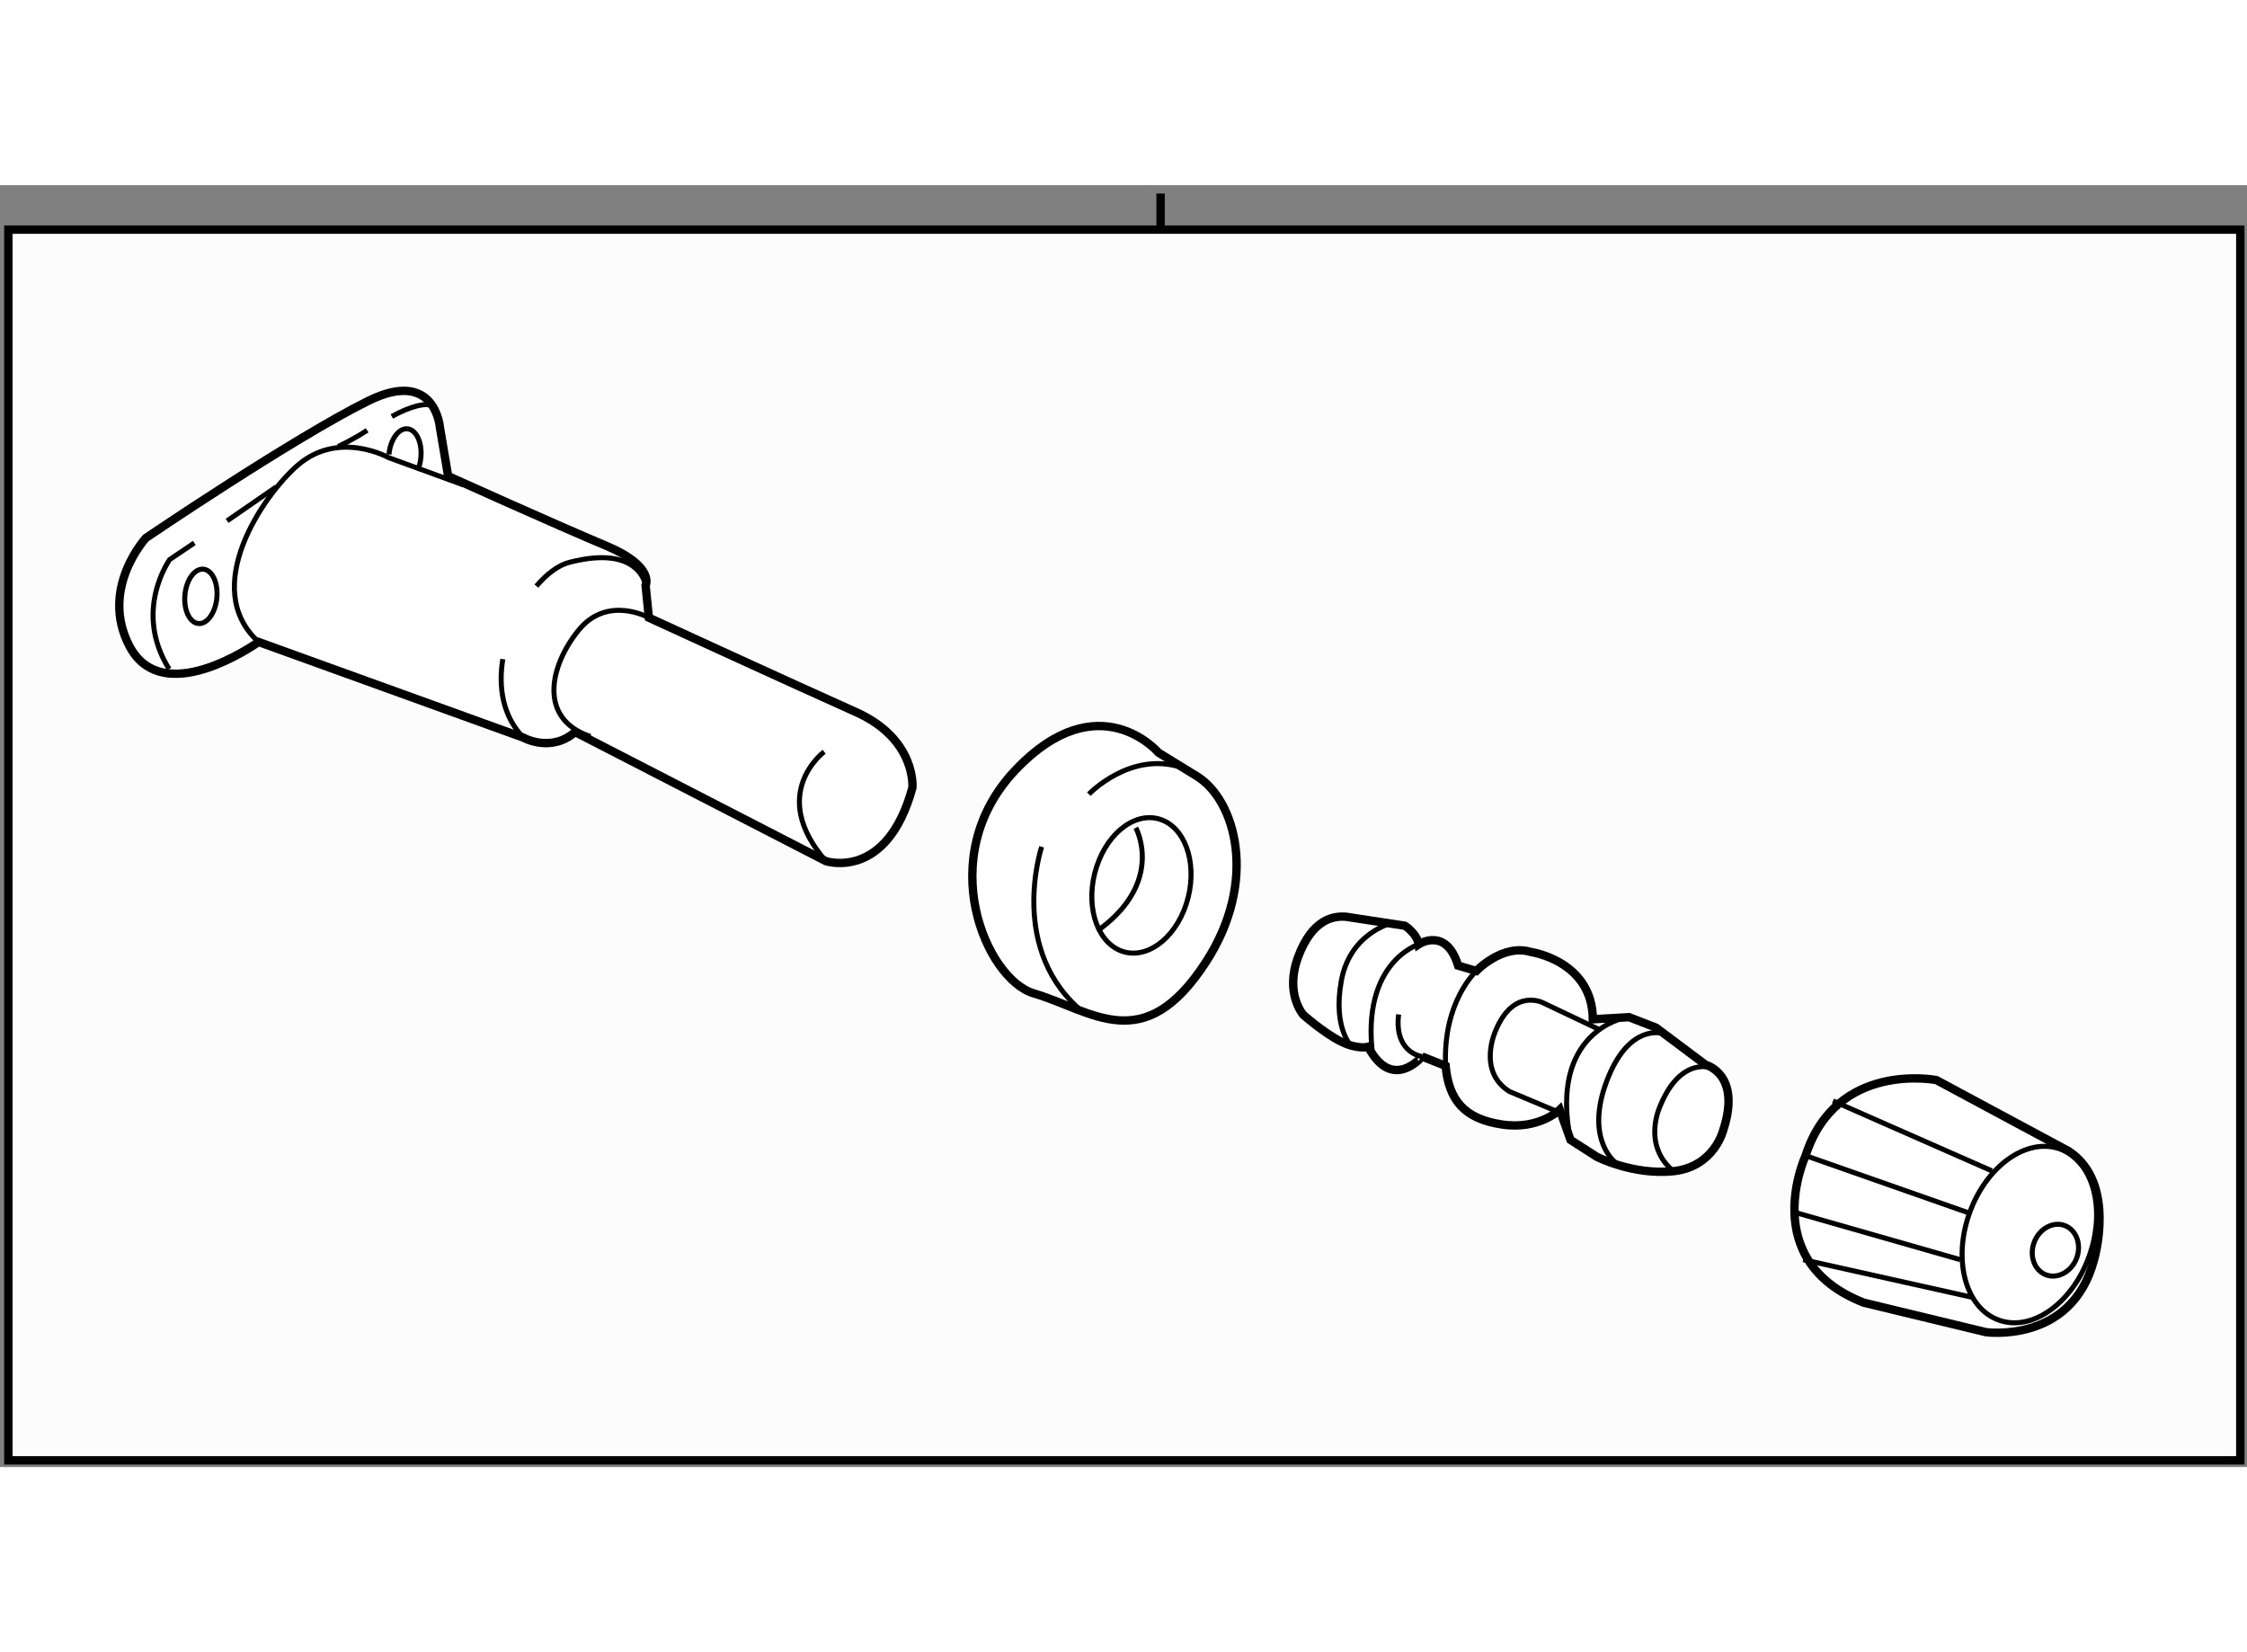
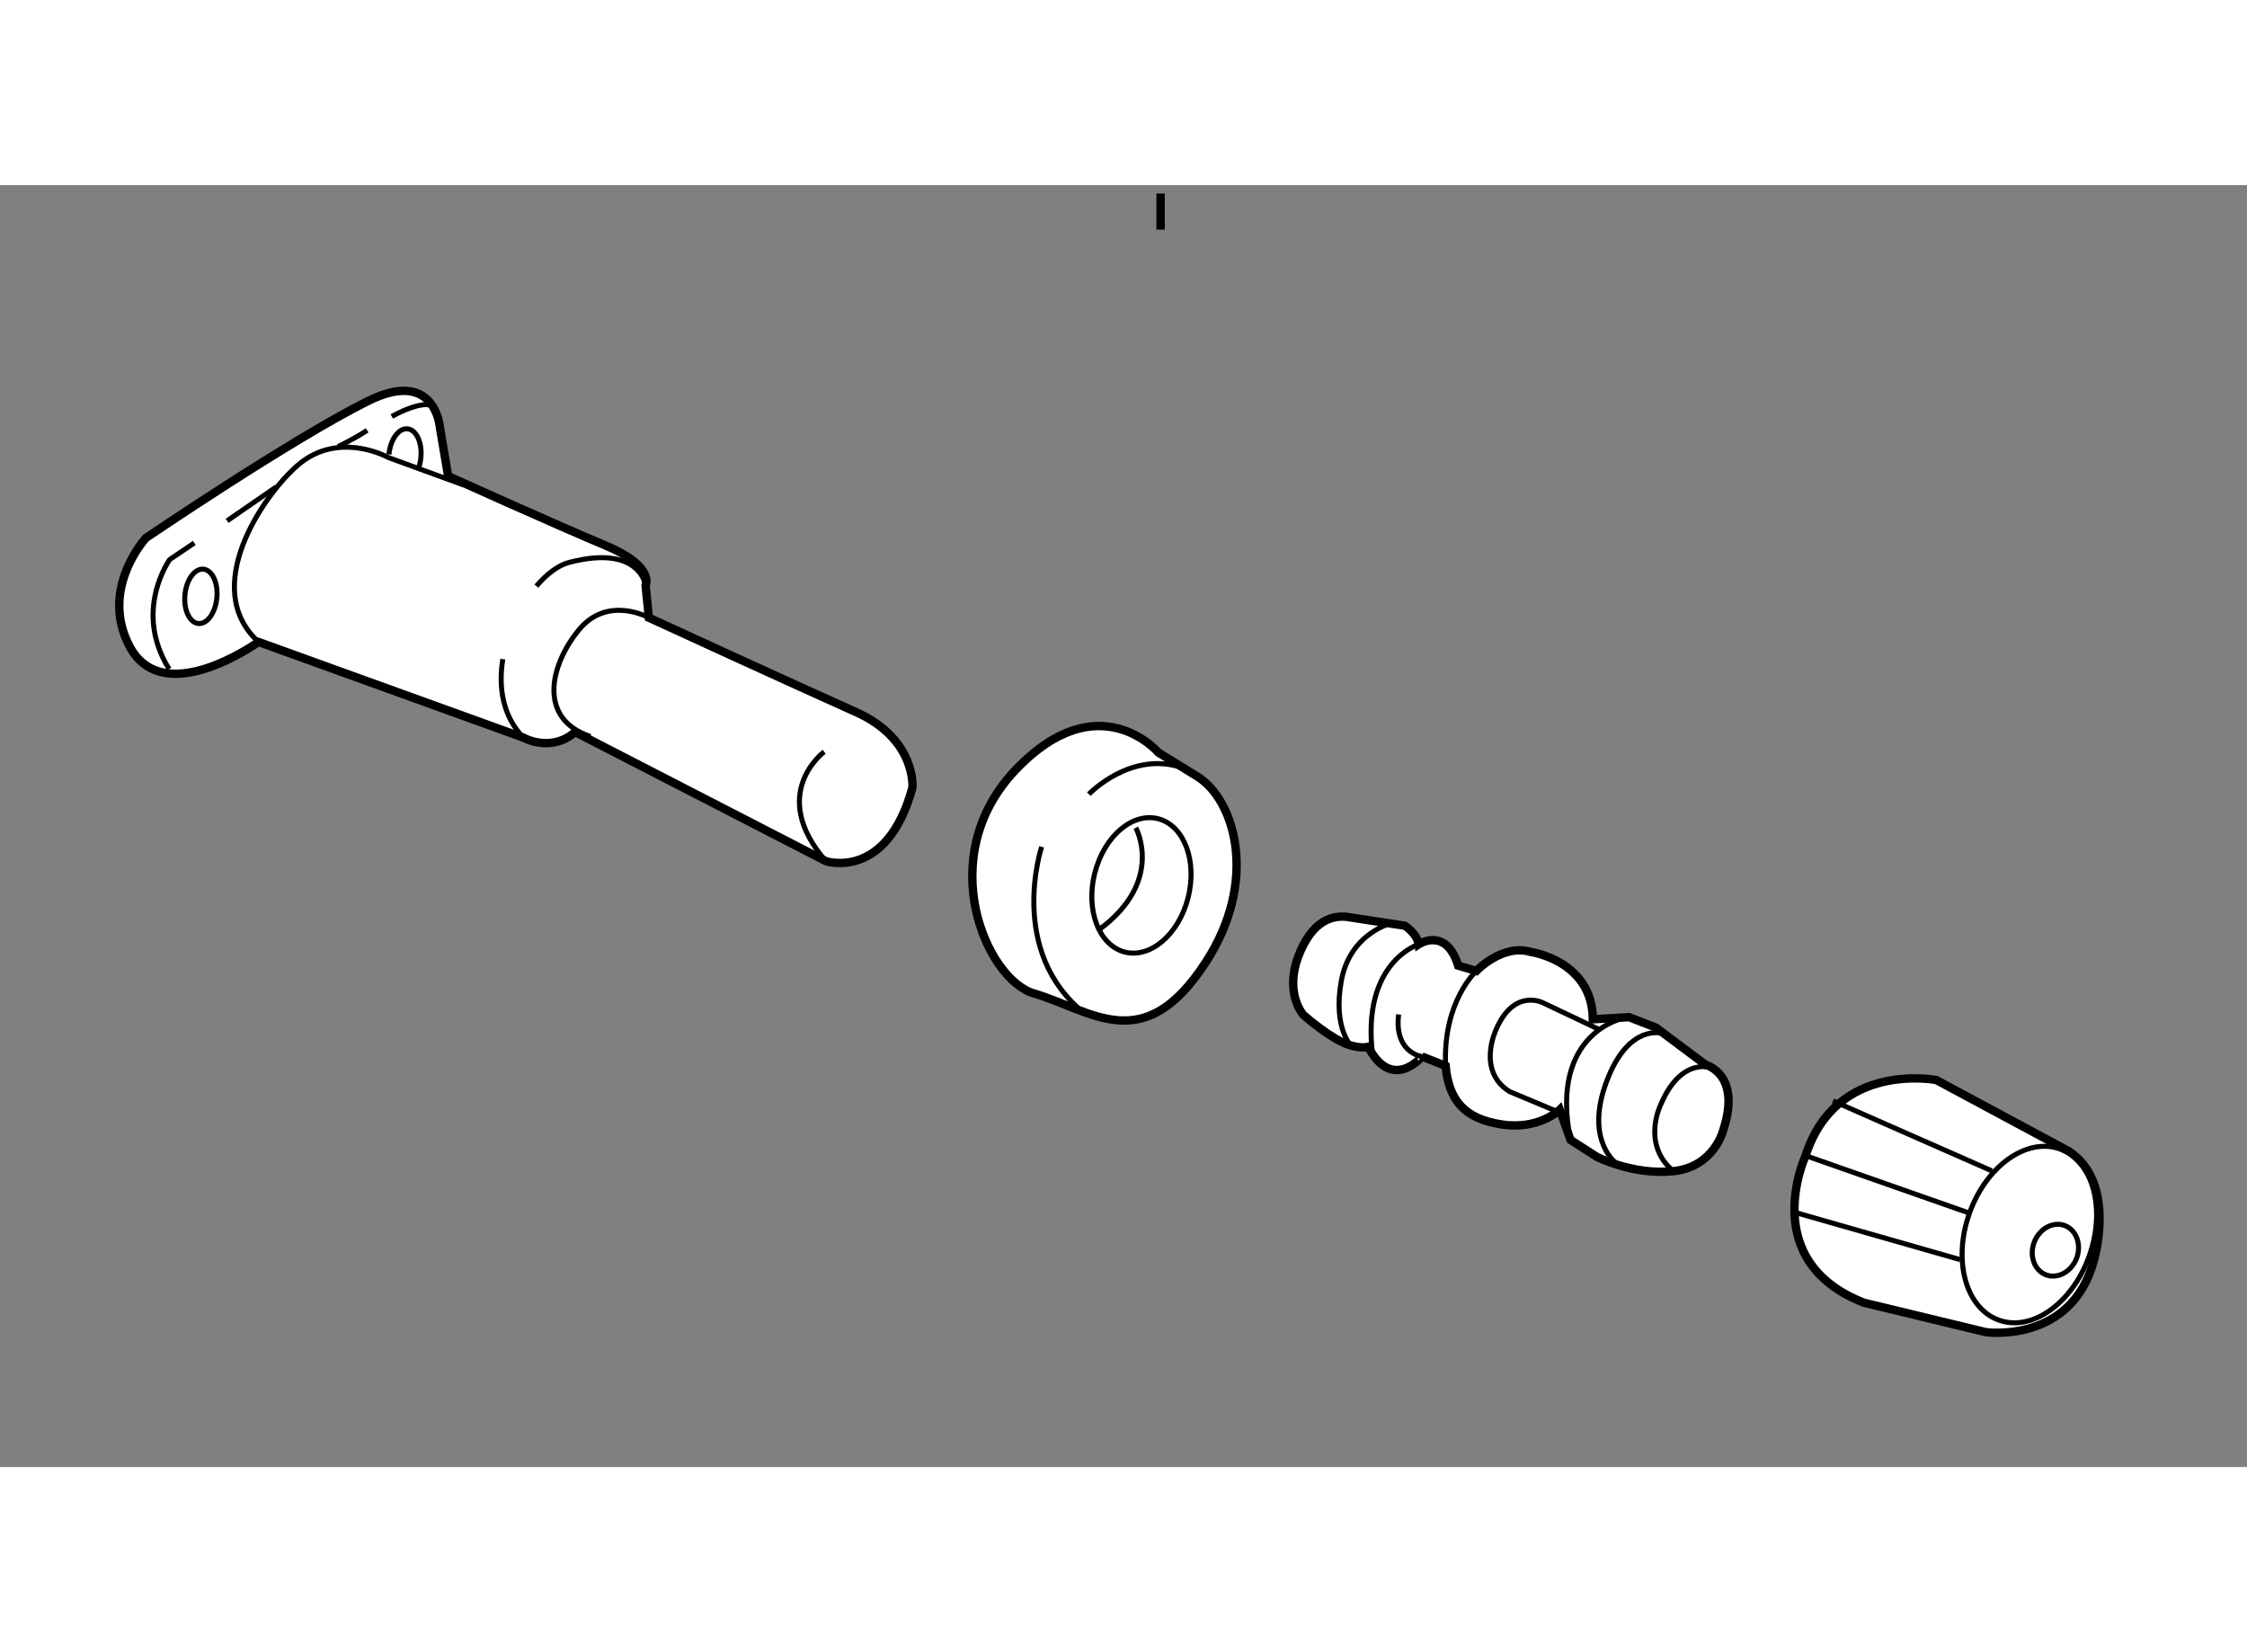
<svg xmlns="http://www.w3.org/2000/svg" version="1.1" x="0px" y="0px" width="244.8px" height="180px" viewBox="86.492 69.657 134.271 76.599" enable-background="new 0 0 244.8 180" xml:space="preserve">
  <rect x="86.492" y="69.657" width="134.271" height="76.599" fill="#808080" stroke="none" />
  <g>
-     <rect x="86.992" y="72.314" fill="#FCFCFC" stroke="#000000" stroke-width="0.5" width="133.371" height="73.542" />
    <line fill="none" stroke="#000000" stroke-width="0.5" x1="155.844" y1="70.157" x2="155.844" y2="72.314" />
  </g>
  <g>
    <path fill="#FFFFFF" stroke="#000000" stroke-width="0.5" d="M168.251,121.146c0,0-0.631,0.184-1.654-0.328    c-1.024-0.521-2.223-1.581-2.223-1.581s-1.129-1.26-0.31-3.466c0.822-2.206,2.098-2.576,3.173-2.35l3.2,0.487    c0,0,0.73,0.463,0.825,1.114c0,0,1.64-1.089,2.362,1.27l1.089,0.32c0,0,1.569-1.648,3.253-1.134c0,0,3.677,0.517,3.708,4.022    l2.165-0.126l1.607,0.625l2.975,2.226c0,0,2.163,0.541,1.035,3.929c0,0-0.54,2.165-2.97,2.424    c-2.429,0.251-4.578-0.863-4.578-0.863l-1.568-1.006l-0.643-1.806c0,0-1.244,1.227-3.474,0.88    c-2.233-0.341-3.151-1.444-3.349-3.499l-1.408-0.56C171.468,121.726,169.689,123.882,168.251,121.146z" />
    <path fill="none" stroke="#000000" stroke-width="0.3" d="M169.743,113.723c0,0-2.572,0.562-3.1,3.484    c-0.529,2.92,0.669,3.979,0.669,3.979" />
    <path fill="none" stroke="#000000" stroke-width="0.3" d="M171.263,115.023c0,0-3.454,1.064-2.745,6.65" />
    <path fill="none" stroke="#000000" stroke-width="0.3" d="M174.714,116.613c0,0-2.016,1.809-1.838,5.672" />
    <path fill="none" stroke="#000000" stroke-width="0.3" d="M170.068,119.21c-0.218,1.726,0.691,2.39,1.399,2.516" />
    <path fill="none" stroke="#000000" stroke-width="0.3" d="M188.924,122.44c0,0-1.925-0.863-3.198,2.172    c0,0-1.175,2.347,0.762,3.967" />
    <path fill="none" stroke="#000000" stroke-width="0.3" d="M183.56,119.417c0,0-4.529,0.84-3.219,7.293" />
    <path fill="none" stroke="#000000" stroke-width="0.3" d="M182.045,120.106l-3.362-1.597c0,0-1.736-0.892-2.801,1.628    c0,0-1.164,2.45,0.814,3.682l3.03,1.271" />
    <path fill="none" stroke="#000000" stroke-width="0.3" d="M185.775,120.336c0,0-1.854-0.537-3.142,2.535    c-1.482,3.531,0.164,5.099,0.574,5.323" />
  </g>
  <g>
    <path fill="#FFFFFF" stroke="#000000" stroke-width="0.5" d="M158.015,104.977l-2.294-1.408c0,0-3.567-4.193-8.54,1.026    c-4.972,5.22-1.742,12.524,1.083,13.357c3.516,1.038,6.549,3.87,10.271-1.846C161.706,111.25,160.313,106.385,158.015,104.977z" />
    <path fill="none" stroke="#000000" stroke-width="0.3" d="M152.025,110.374c-0.71,2.149-0.08,4.394,1.395,5.014    c1.479,0.619,3.25-0.62,3.955-2.766c0.706-2.149,0.079-4.391-1.396-5.011C154.498,106.991,152.729,108.227,152.025,110.374z" />
    <path fill="none" stroke="#000000" stroke-width="0.3" d="M148.738,109.195c0,0-2.11,6.279,2.624,10.004" />
    <path fill="none" stroke="#000000" stroke-width="0.3" d="M151.557,106.048c0,0,2.485-2.607,5.549-1.592" />
    <path fill="none" stroke="#000000" stroke-width="0.3" d="M154.362,108.056c0,0,1.743,3.158-2.146,6.054" />
  </g>
  <g>
    <path fill="#FFFFFF" stroke="#000000" stroke-width="0.5" d="M210.102,127.375l-7.902-4.243c0,0-5.985-1.179-7.813,4.517    c0,0-2.926,6.285,3.484,8.787l7.285,1.759c0,0,5.112,0.729,6.457-4.288C211.613,133.906,213.021,129.277,210.102,127.375z" />
    <path fill="none" stroke="#000000" stroke-width="0.3" d="M208.051,132.811c-0.312,0.809-0.001,1.685,0.69,1.956    c0.7,0.268,1.517-0.168,1.835-0.977c0.313-0.812,0.002-1.688-0.694-1.961C209.185,131.56,208.365,132.002,208.051,132.811z" />
    <path fill="none" stroke="#000000" stroke-width="0.3" d="M204.179,131.085c-1.01,2.83-0.223,5.688,1.759,6.393    c1.978,0.708,4.396-1.011,5.399-3.839c1.007-2.827,0.217-5.687-1.755-6.392C207.602,126.546,205.186,128.26,204.179,131.085z" />
    <line fill="none" stroke="#000000" stroke-width="0.3" x1="196.022" y1="124.379" x2="205.514" y2="128.557" />
    <line fill="none" stroke="#000000" stroke-width="0.3" x1="194.387" y1="127.648" x2="204.179" y2="131.085" />
    <line fill="none" stroke="#000000" stroke-width="0.3" x1="193.556" y1="130.984" x2="203.624" y2="133.863" />
-     <line fill="none" stroke="#000000" stroke-width="0.3" x1="194.244" y1="133.863" x2="204.405" y2="136.128" />
  </g>
  <g>
    <path fill="#FFFFFF" stroke="#000000" stroke-width="0.5" d="M117.772,102.672c0,0,1.632,0.921,3.087-0.337l14.985,7.716    c0,0,3.646,1.204,5.171-4.394c0,0,0.25-2.896-3.381-4.517c-3.63-1.622-12.368-5.638-12.368-5.638l-0.196-1.925    c0,0,0.592-1.139-2.372-2.379s-9.428-4.157-9.428-4.157l-0.495-2.934c0,0-0.283-3.54-4.282-1.557    c-4.536,2.251-13.281,8.187-13.281,8.187s-2.784,3.013-0.99,6.453c1.794,3.441,6.488,0.609,7.723-0.237L117.772,102.672z" />
    <path fill="none" stroke="#000000" stroke-width="0.3" d="M125.267,95.503c0,0-2.469-1.382-4.196,0.741    c-1.729,2.122-2.447,5.305,0.699,6.356" />
    <path fill="none" stroke="#000000" stroke-width="0.3" d="M135.742,103.515c0,0-3.399,2.509,0.103,6.536" />
    <path fill="none" stroke="#000000" stroke-width="0.3" d="M114.161,87.56l-4.444-1.621c0,0-2.972-1.673-5.434,0.454    c-2.05,1.772-5.886,7.34-2.337,10.562" />
    <path fill="none" stroke="#000000" stroke-width="0.3" d="M116.538,97.977c-0.278,1.696,0,3.429,1.235,4.695" />
    <path fill="none" stroke="#000000" stroke-width="0.3" d="M125.07,93.578c0,0-0.319-2.478-4.559-1.382    c-0.653,0.17-1.344,0.687-1.967,1.42" />
    <ellipse transform="matrix(-0.996 -0.092 0.092 -0.996 187.976 197.144)" fill="none" stroke="#000000" stroke-width="0.3" cx="98.543" cy="94.228" rx="0.958" ry="1.63" />
    <path fill="none" stroke="#000000" stroke-width="0.3" d="M111.446,86.712c0.1-0.229,0.169-0.496,0.196-0.784    c0.084-0.896-0.274-1.662-0.802-1.712c-0.527-0.049-1.022,0.637-1.106,1.533" />
    <path fill="none" stroke="#000000" stroke-width="0.3" d="M98.104,91.035l-1.471,0.993c0,0-2.212,3.063-0.036,6.54" />
    <line fill="none" stroke="#000000" stroke-width="0.3" x1="103.005" y1="87.684" x2="100.062" y2="89.715" />
    <path fill="none" stroke="#000000" stroke-width="0.3" d="M109.905,83.479c1.058-0.598,2.123-0.869,2.408-0.611" />
    <path fill="none" stroke="#000000" stroke-width="0.3" d="M106.699,85.271c0,0,0.874-0.399,1.733-0.966" />
  </g>
</svg>